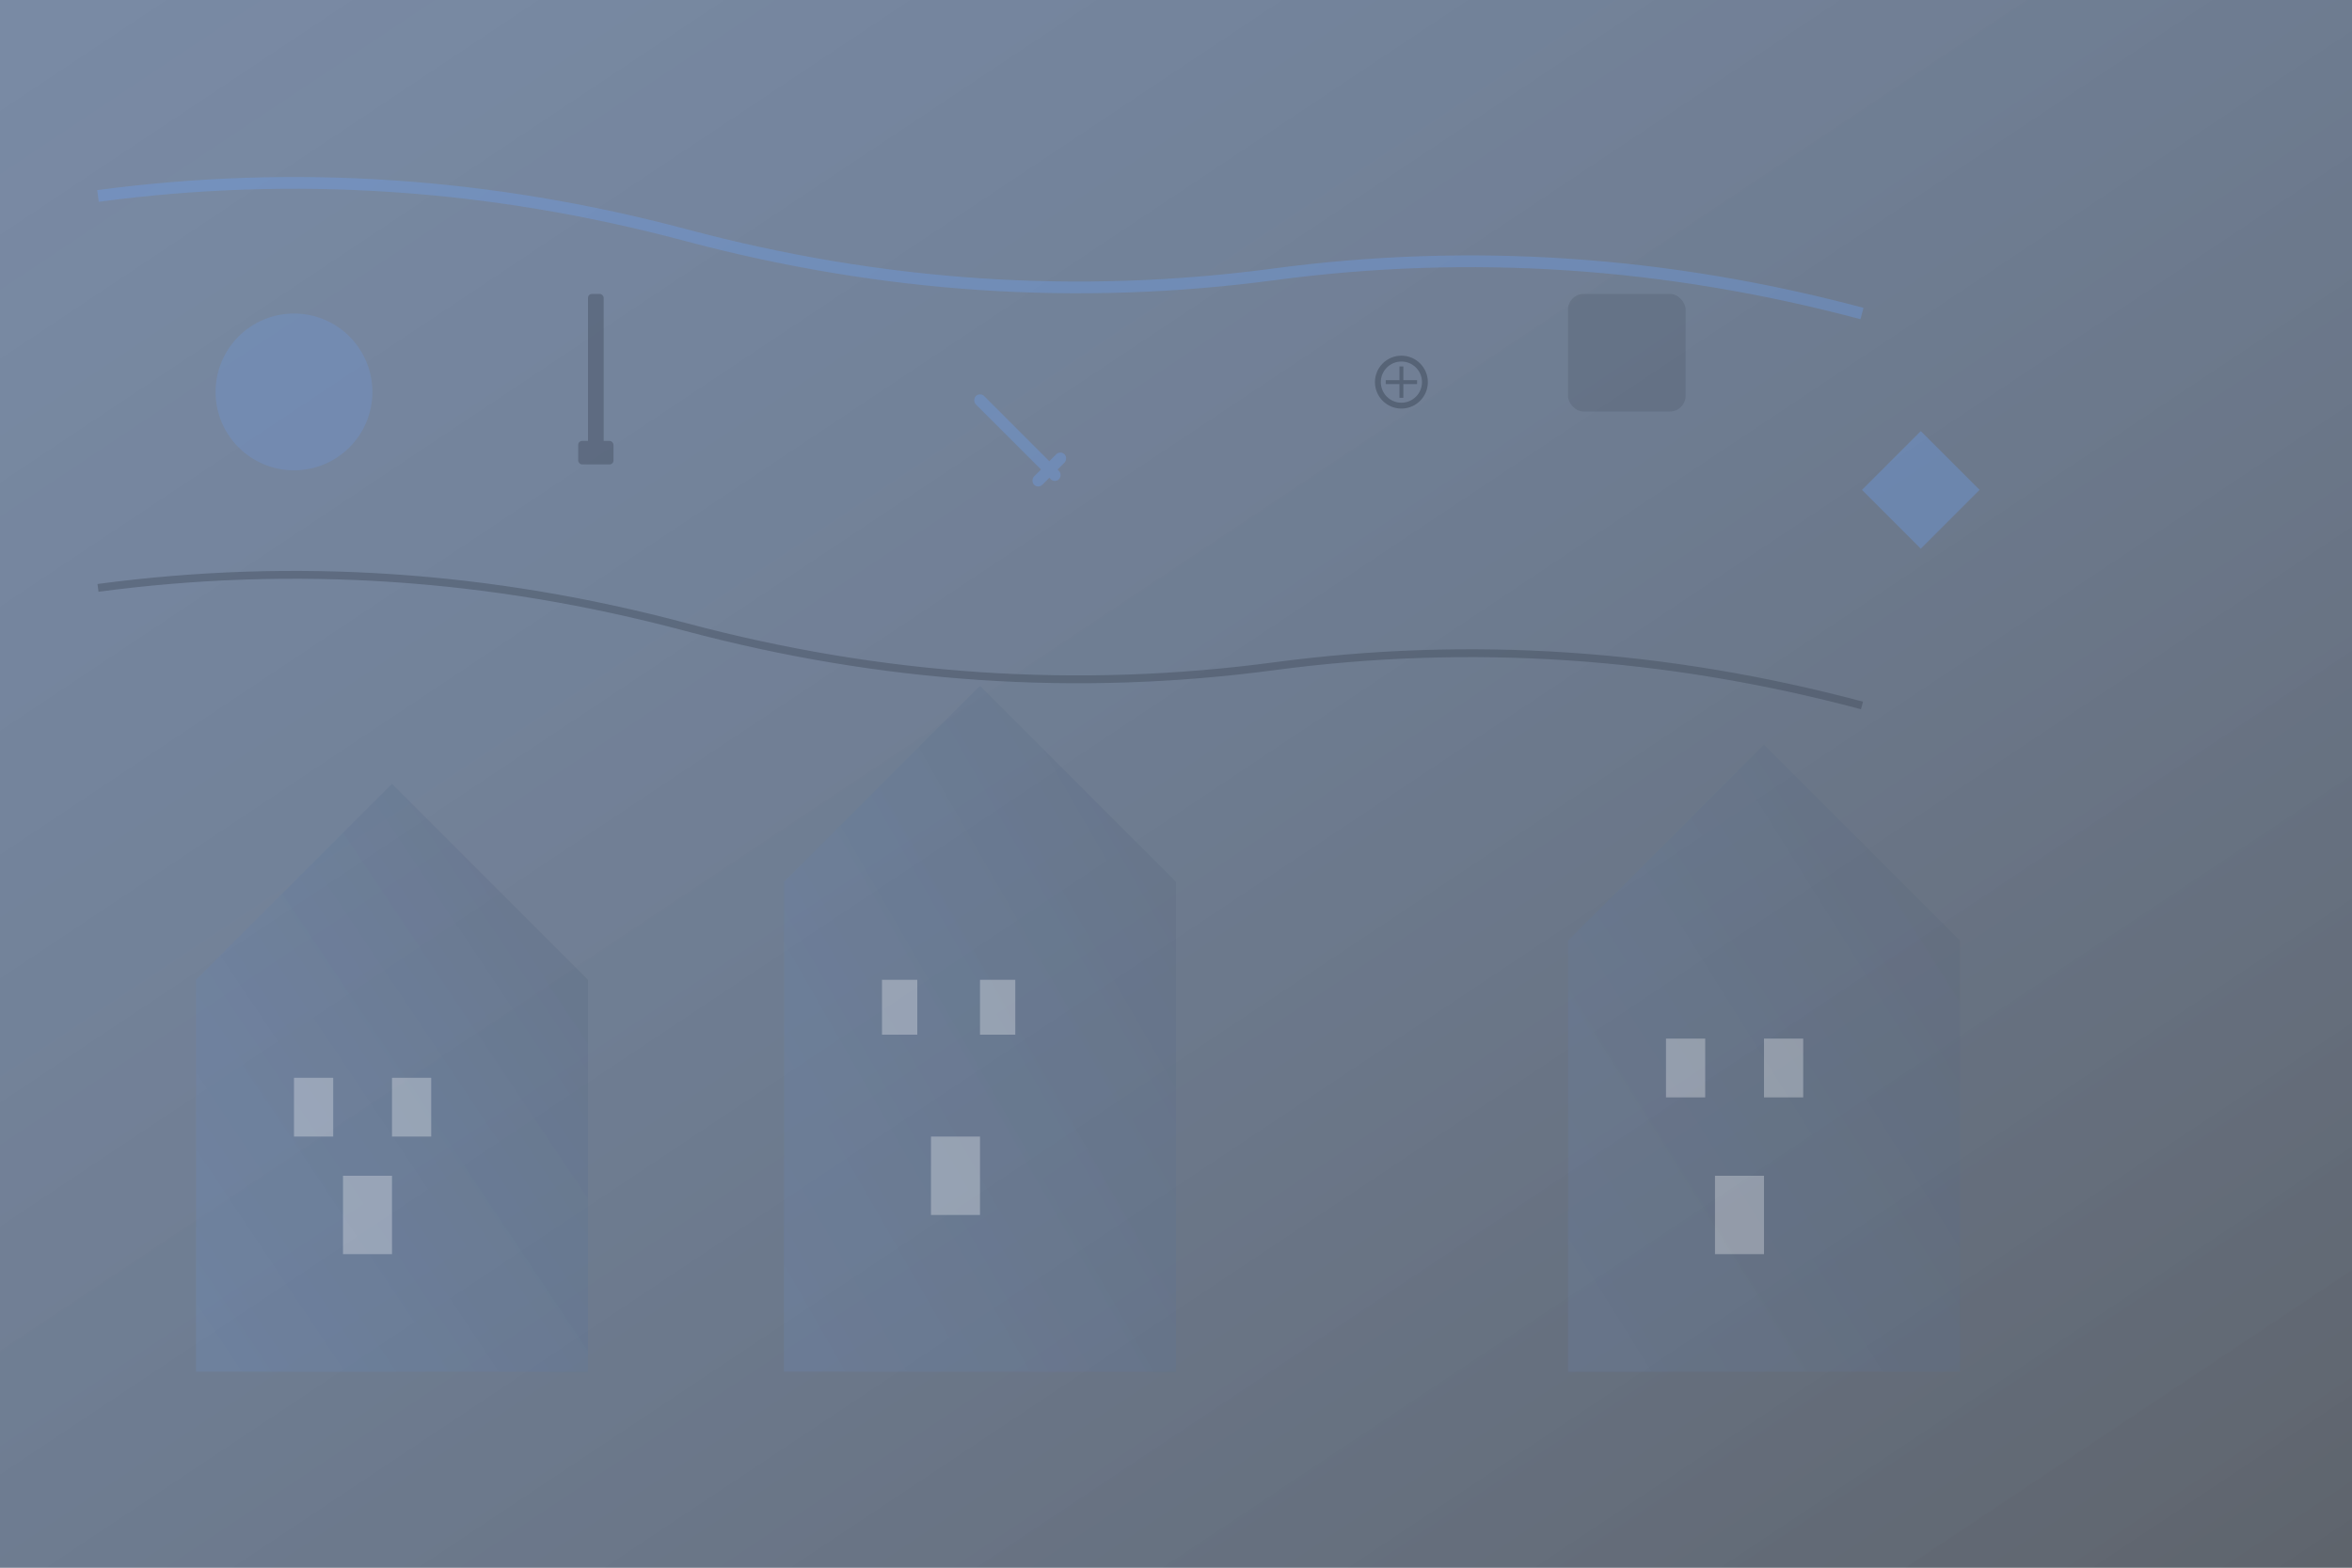
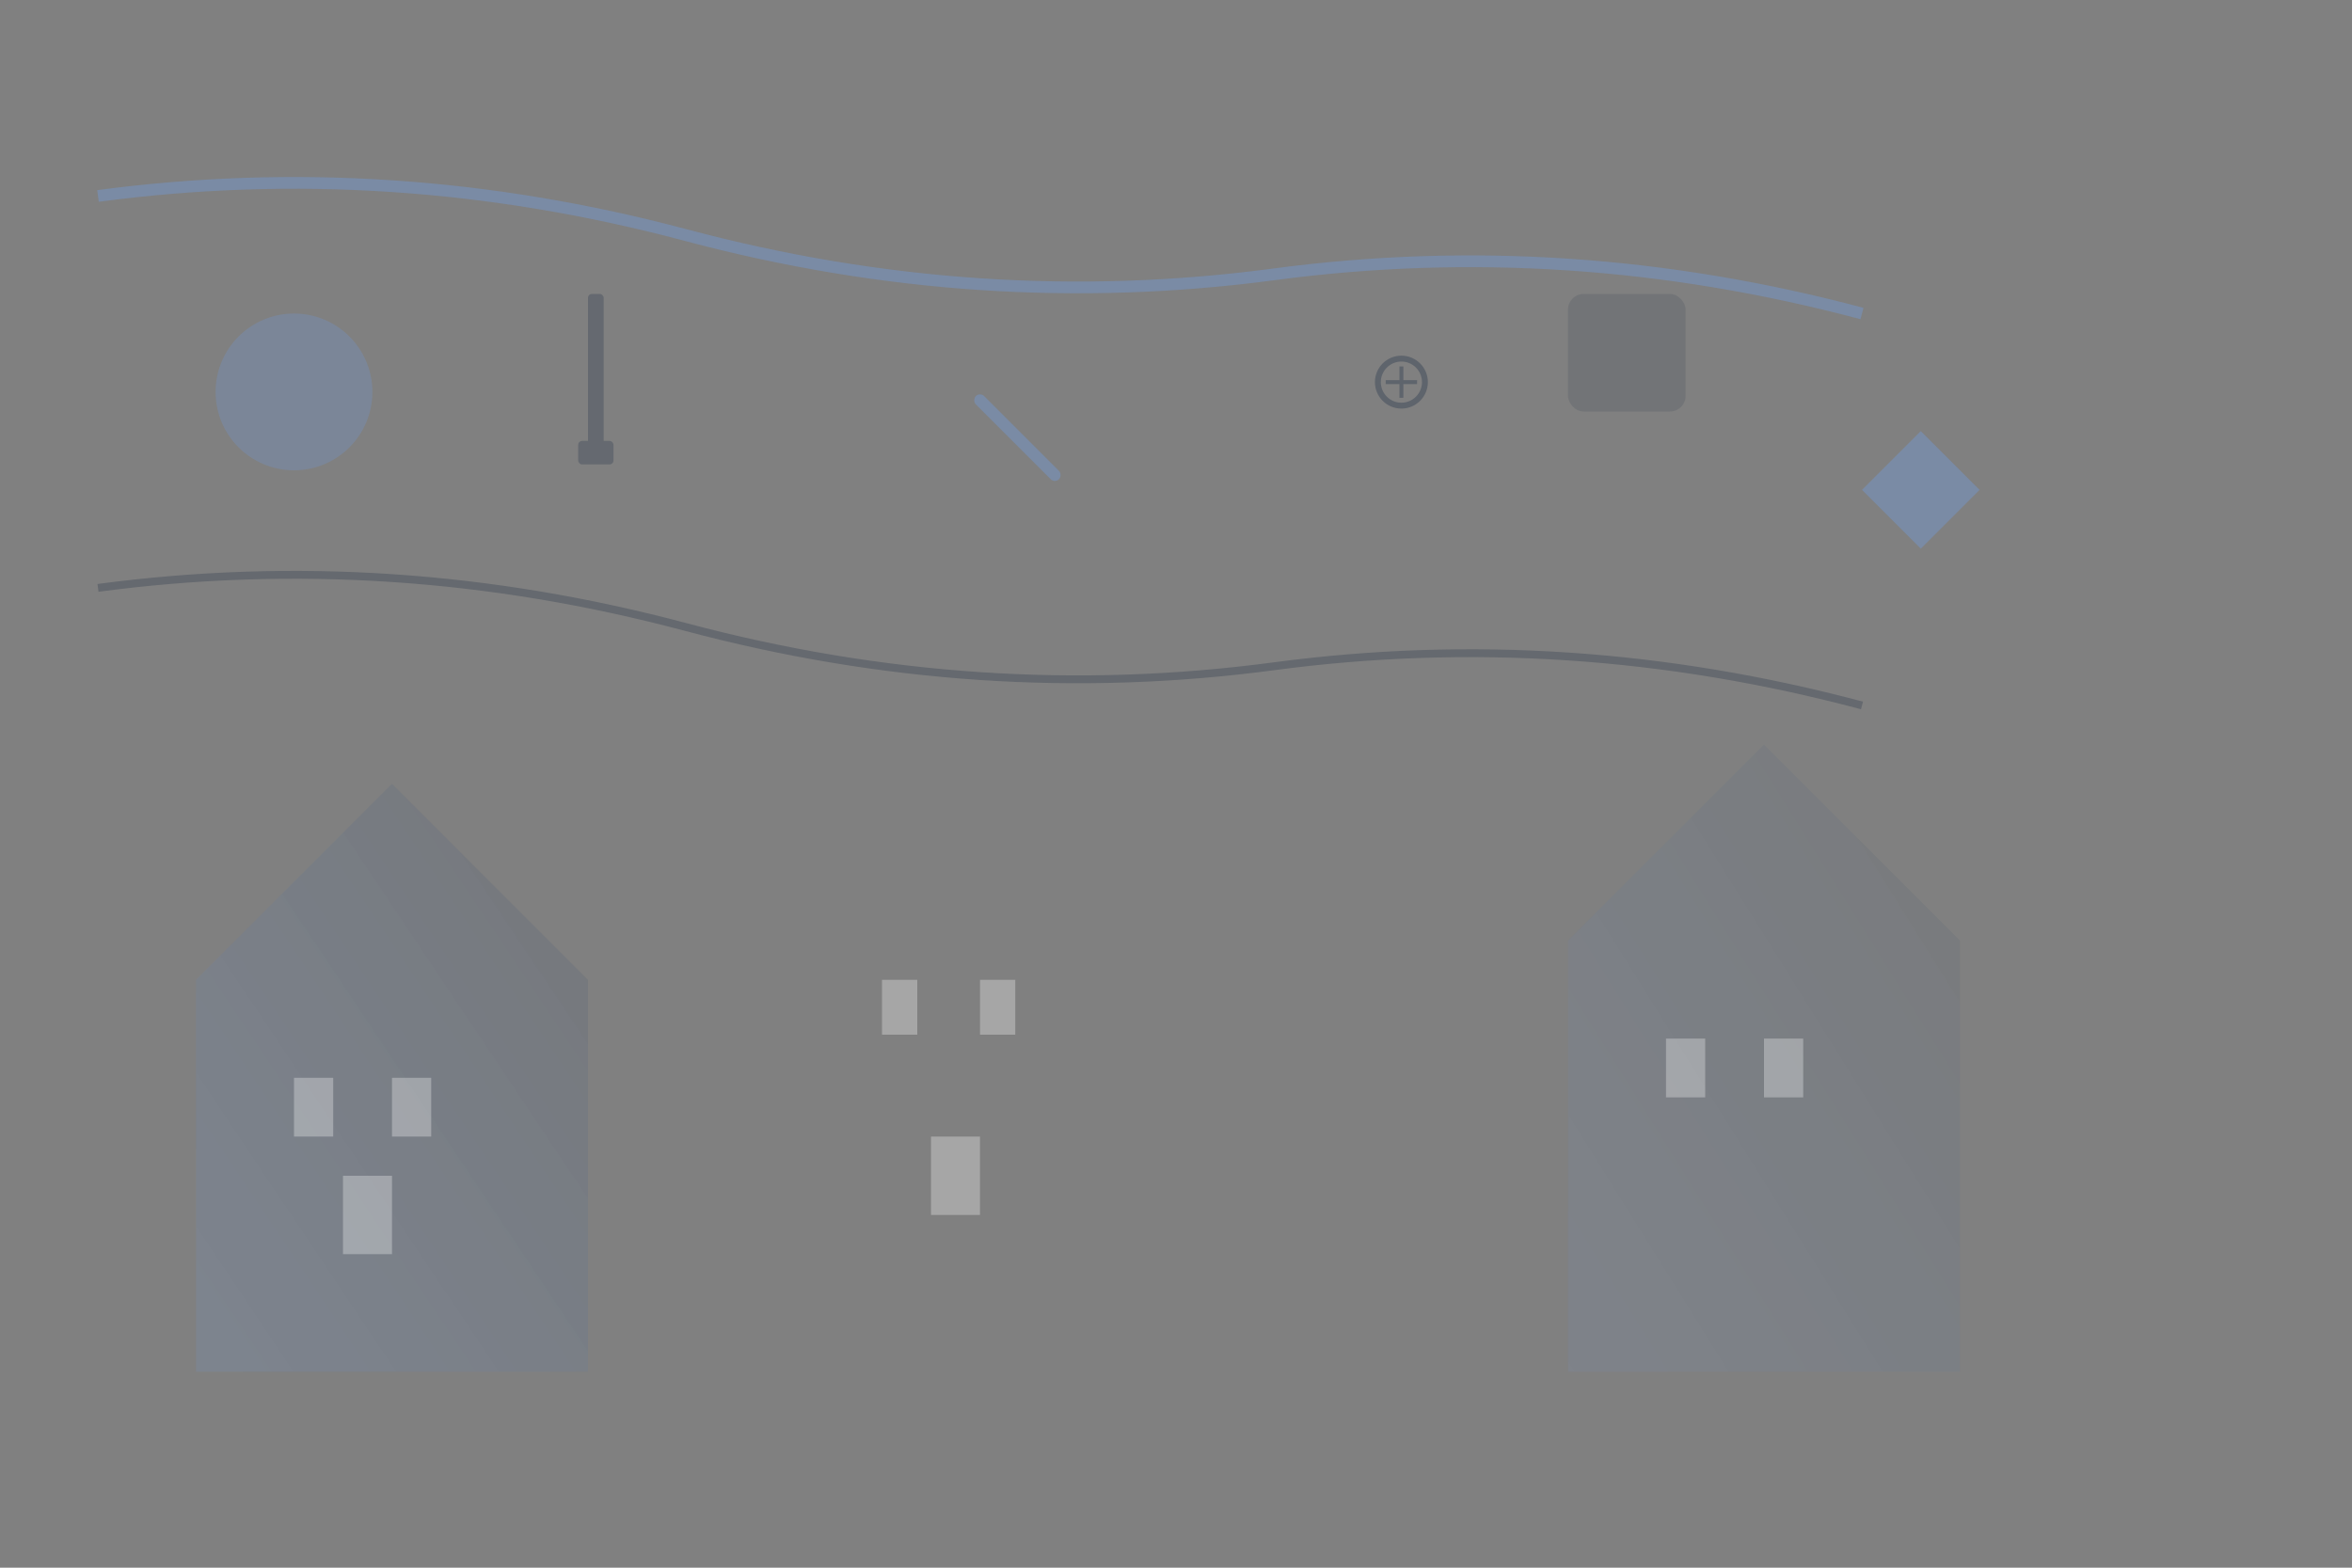
<svg xmlns="http://www.w3.org/2000/svg" width="1200" height="800" viewBox="0 0 1200 800" fill="none">
  <rect x="0" y="0" width="1200" height="800" fill="#808080" stroke="none" />
  <defs>
    <linearGradient id="bg1" x1="0%" y1="0%" x2="100%" y2="100%">
      <stop offset="0%" stop-color="#6ba4fa" stop-opacity="0.3" />
      <stop offset="100%" stop-color="#3c4757" stop-opacity="0.5" />
    </linearGradient>
    <linearGradient id="bg2" x1="0%" y1="100%" x2="100%" y2="0%">
      <stop offset="0%" stop-color="#6ba4fa" stop-opacity="0.2" />
      <stop offset="100%" stop-color="#3c4757" stop-opacity="0.3" />
    </linearGradient>
  </defs>
-   <rect width="1200" height="800" fill="url(#bg1)" />
  <path d="M100 500L200 400L300 500V700H100V500Z" fill="url(#bg2)" opacity="0.6" />
  <rect x="150" y="550" width="20" height="30" fill="white" opacity="0.3" />
  <rect x="200" y="550" width="20" height="30" fill="white" opacity="0.3" />
  <rect x="175" y="600" width="25" height="40" fill="white" opacity="0.3" />
-   <path d="M400 450L500 350L600 450V700H400V450Z" fill="url(#bg2)" opacity="0.5" />
  <rect x="450" y="500" width="18" height="28" fill="white" opacity="0.3" />
  <rect x="500" y="500" width="18" height="28" fill="white" opacity="0.3" />
  <rect x="475" y="580" width="25" height="40" fill="white" opacity="0.3" />
  <path d="M800 480L900 380L1000 480V700H800V480Z" fill="url(#bg2)" opacity="0.4" />
  <rect x="850" y="530" width="20" height="30" fill="white" opacity="0.3" />
  <rect x="900" y="530" width="20" height="30" fill="white" opacity="0.3" />
-   <rect x="875" y="600" width="25" height="40" fill="white" opacity="0.3" />
  <g transform="translate(300, 150)" opacity="0.4">
    <rect x="0" y="0" width="8" height="80" fill="#3c4757" rx="2" />
    <rect x="-5" y="75" width="18" height="12" fill="#3c4757" rx="2" />
  </g>
  <g transform="translate(500, 200) rotate(45)" opacity="0.3">
    <rect x="0" y="0" width="60" height="6" fill="#6ba4fa" rx="3" />
-     <rect x="50" y="-8" width="6" height="22" fill="#6ba4fa" rx="3" />
  </g>
  <g transform="translate(700, 180)" opacity="0.5">
    <circle cx="15" cy="15" r="12" fill="none" stroke="#3c4757" stroke-width="3" />
    <path d="M15 7L15 23M7 15L23 15" stroke="#3c4757" stroke-width="2" />
  </g>
  <circle cx="150" cy="200" r="40" fill="#6ba4fa" opacity="0.2" />
  <rect x="800" y="150" width="60" height="60" fill="#3c4757" opacity="0.2" rx="8" />
  <polygon points="950,250 980,220 1010,250 980,280" fill="#6ba4fa" opacity="0.3" />
  <path d="M50 100Q200 80 350 120Q500 160 650 140Q800 120 950 160" stroke="#6ba4fa" stroke-width="6" fill="none" opacity="0.3" />
  <path d="M50 300Q200 280 350 320Q500 360 650 340Q800 320 950 360" stroke="#3c4757" stroke-width="4" fill="none" opacity="0.4" />
</svg>